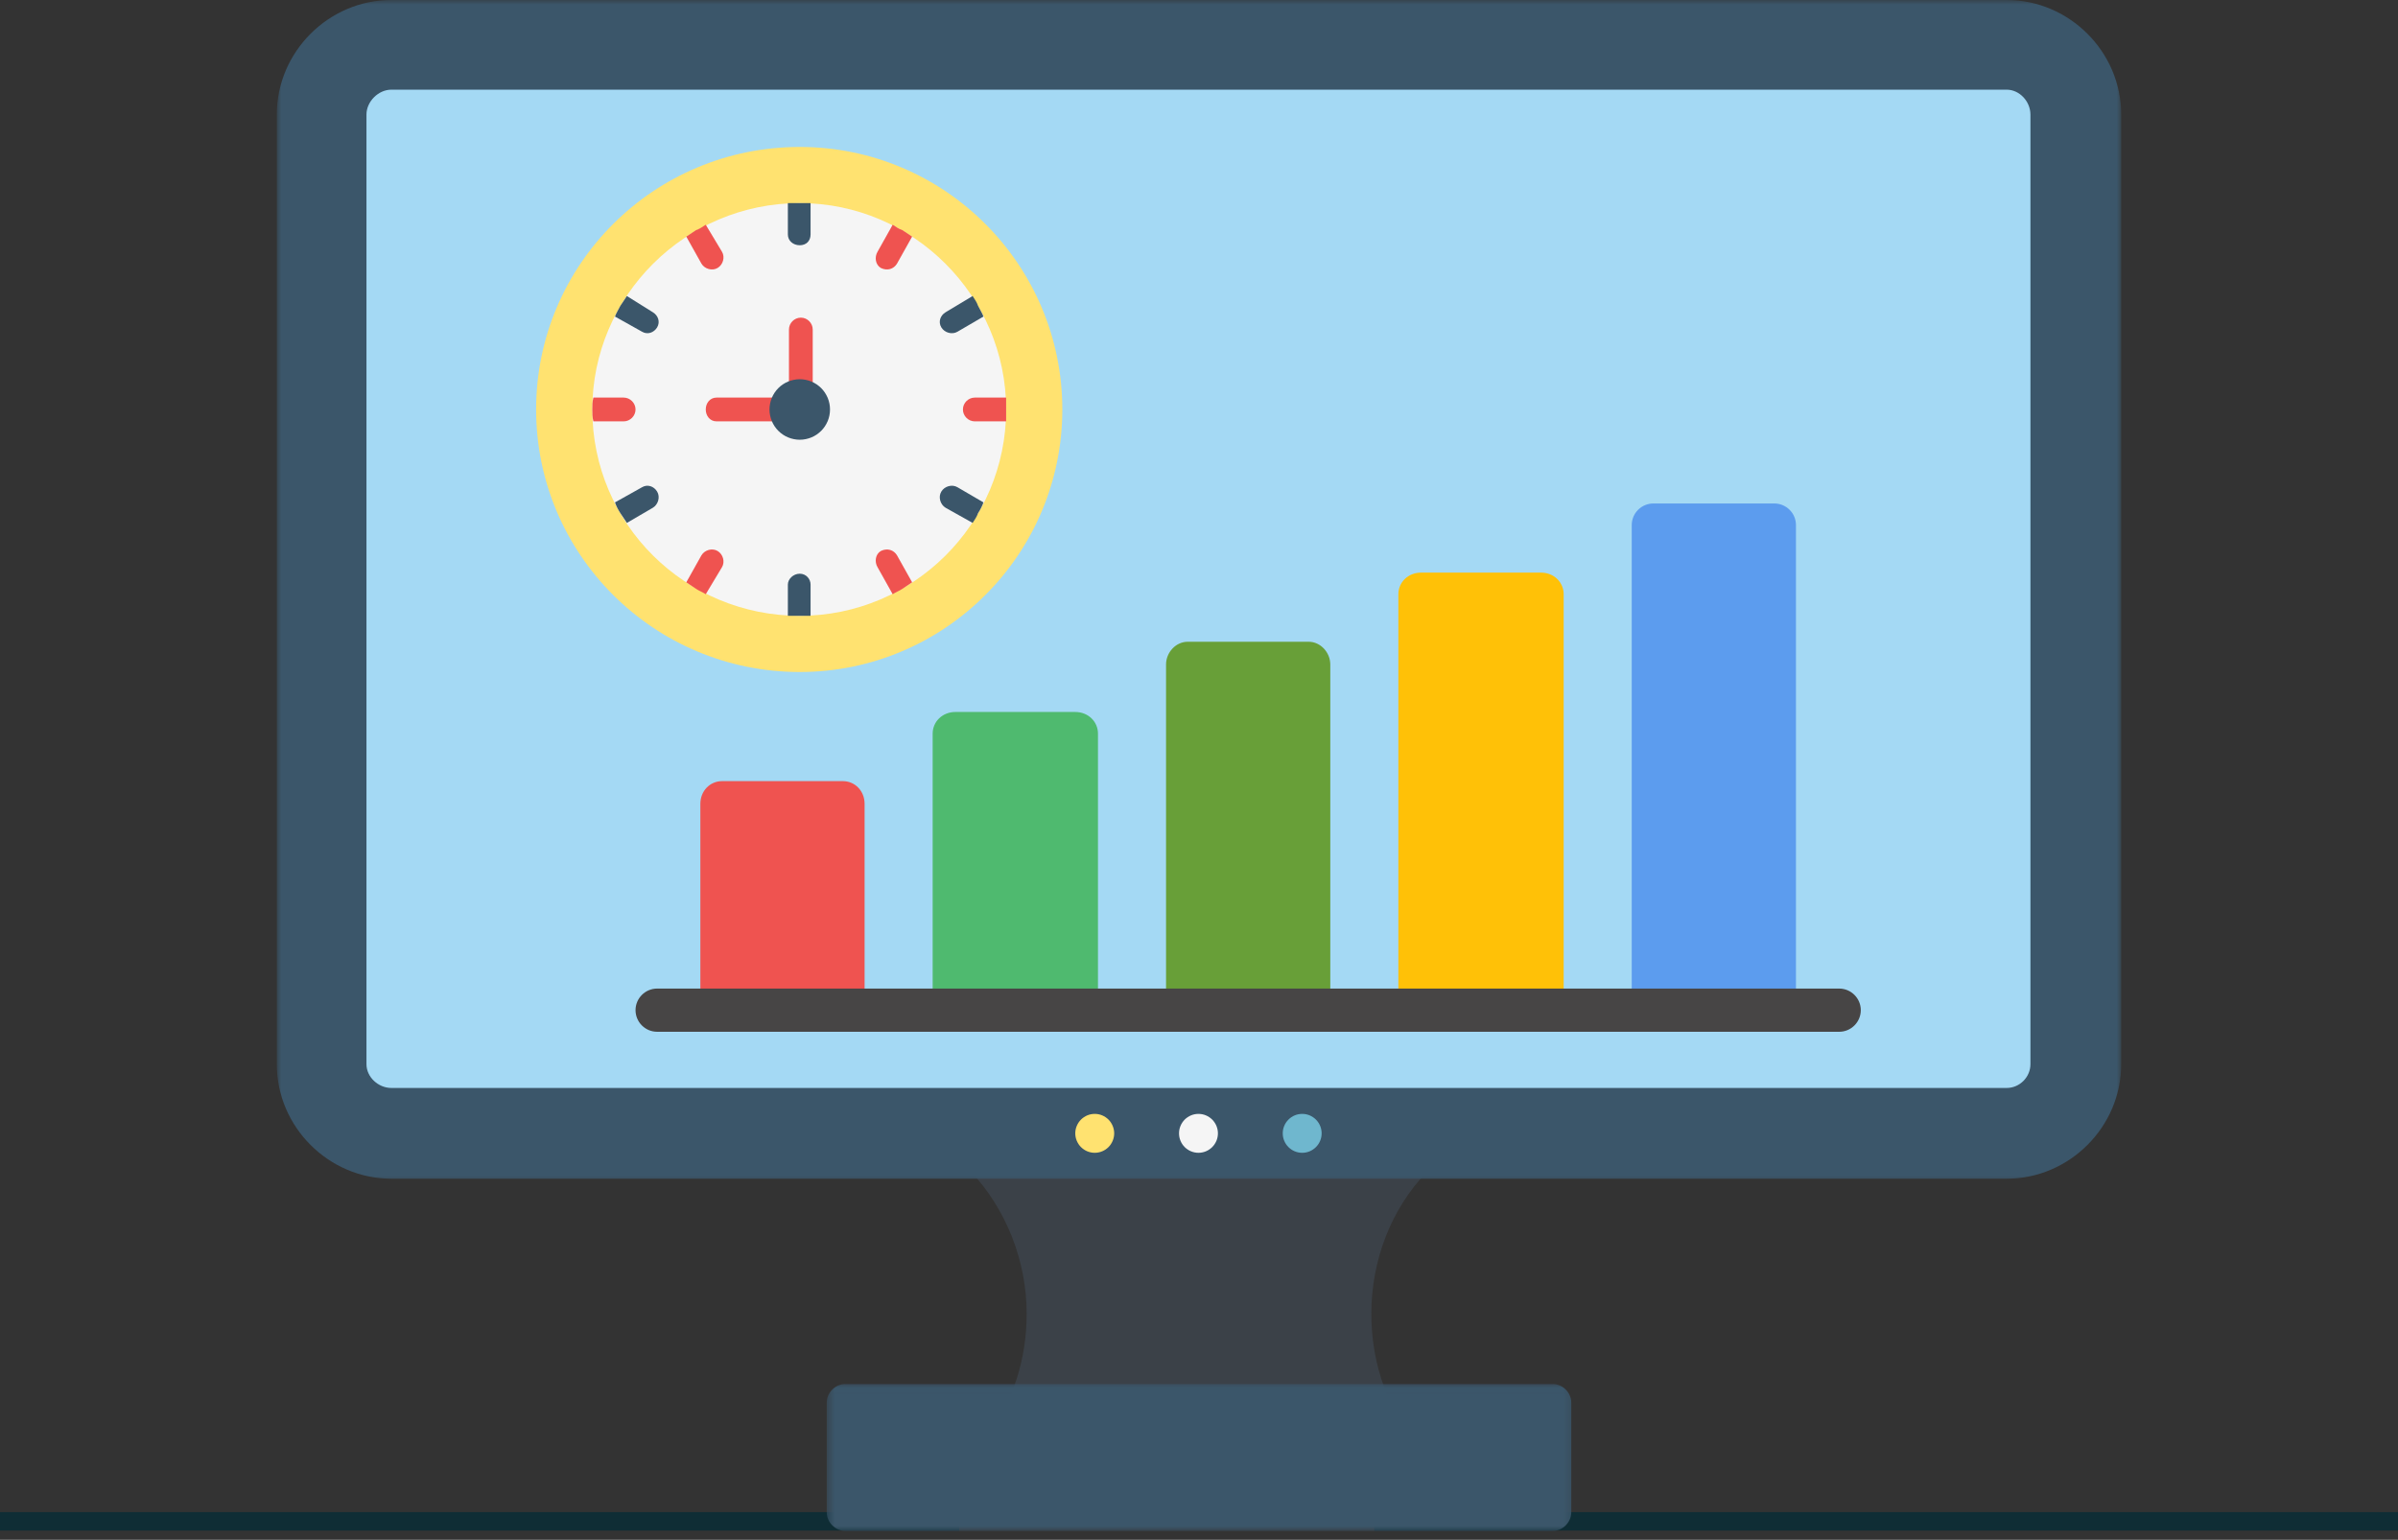
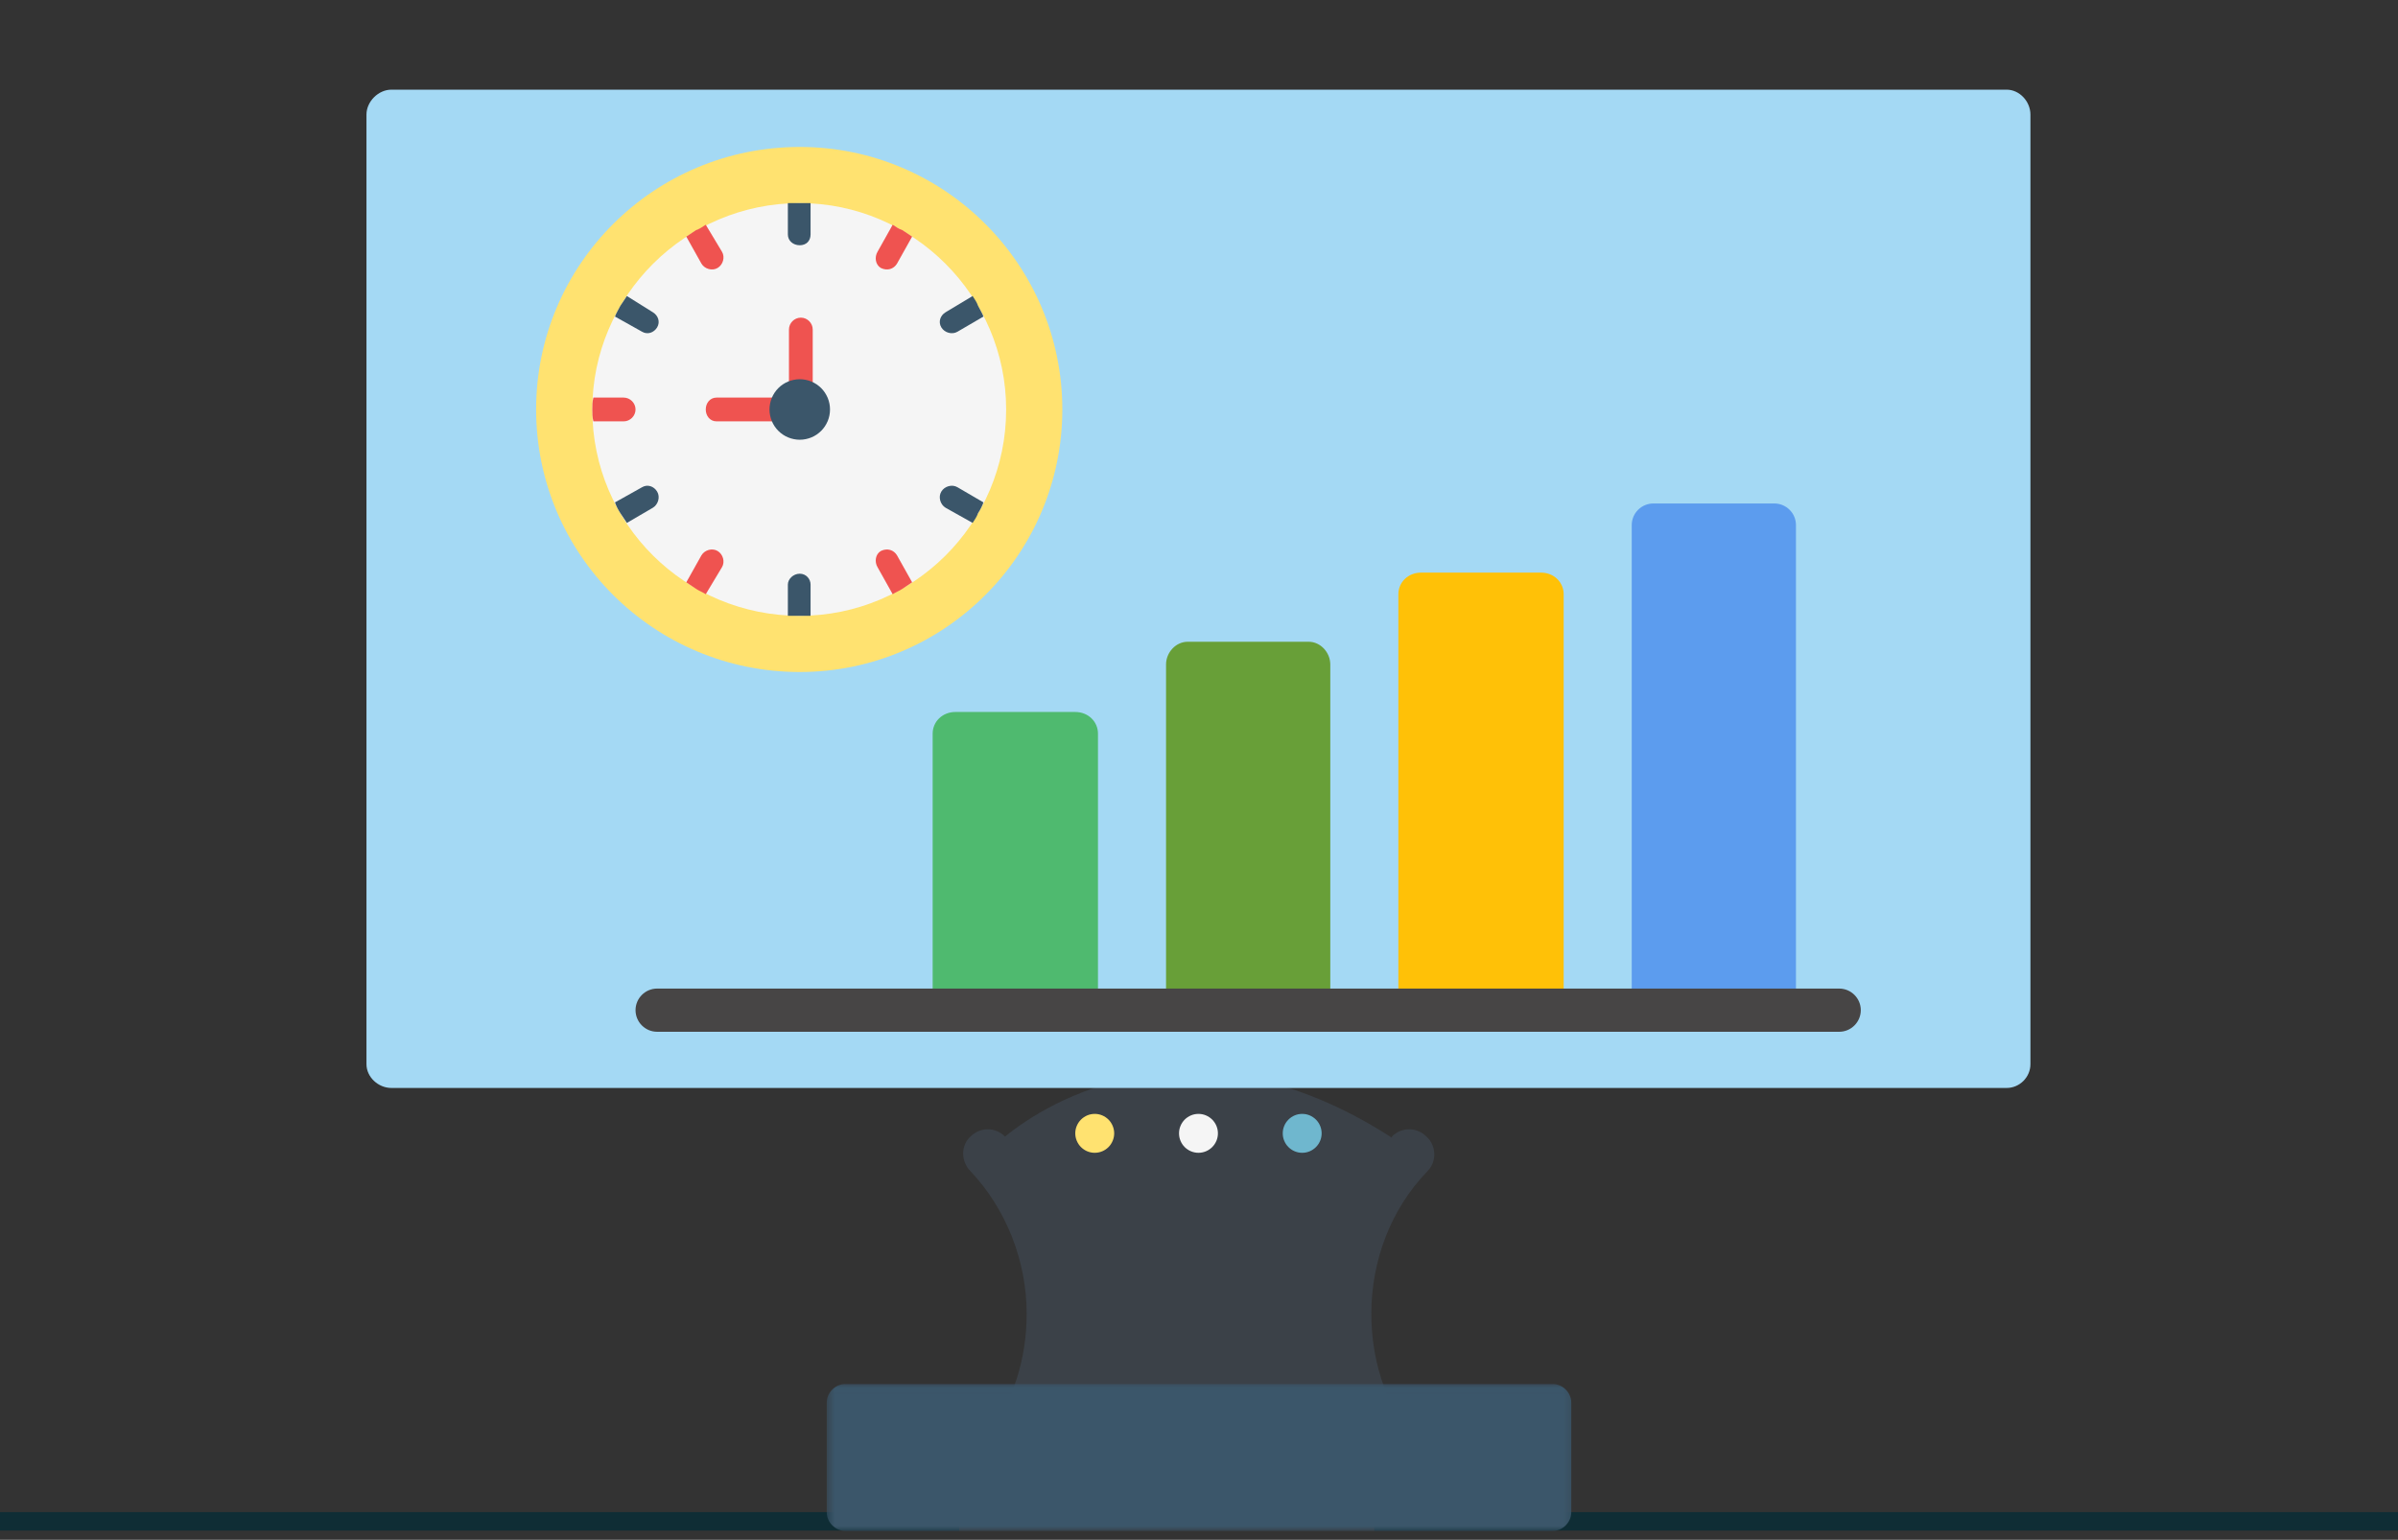
<svg xmlns="http://www.w3.org/2000/svg" width="260" height="167" viewBox="0 0 260 167" fill="none">
  <rect x="0" y="0" width="260" height="167" fill="#333333" stroke="none" />
  <line x1="104" y1="165" y2="165" stroke="#0F2D35" stroke-width="2" />
  <line x1="260" y1="165" x2="149" y2="165" stroke="#0F2D35" stroke-width="2" />
  <path fill-rule="evenodd" clip-rule="evenodd" d="M109.323 159.947C108.736 159.947 108.151 159.829 107.682 159.477C106.511 158.657 106.278 156.901 107.098 155.73C109.907 151.861 111.315 147.293 111.315 142.486C111.315 136.747 109.09 131.122 105.221 127.021C104.168 125.964 104.168 124.208 105.221 123.27C106.278 122.217 107.918 122.217 108.972 123.27C113.54 119.52 129.472 109.56 150.91 123.388V123.27C151.967 122.217 153.604 122.217 154.661 123.27C155.714 124.208 155.832 125.964 154.776 127.021C150.795 131.122 148.685 136.747 148.685 142.486C148.685 147.293 150.09 151.861 152.902 155.73C153.722 156.901 153.371 158.657 152.2 159.477C151.731 159.829 151.261 159.947 150.677 159.947C149.857 159.947 149.036 159.595 148.567 158.893C148.334 158.542 148.101 158.191 147.865 157.837C140.016 159.126 129.708 160.416 121.389 160.649C117.054 160.649 113.189 160.416 110.377 159.713C110.025 159.829 109.674 159.947 109.323 159.947Z" fill="#3B4148" />
  <mask id="mask0_295_2" style="mask-type:luminance" maskUnits="userSpaceOnUse" x="30" y="0" width="200" height="129">
    <path d="M30 0H230V128.445H30V0Z" fill="white" />
  </mask>
  <g mask="url(#mask0_295_2)">
-     <path fill-rule="evenodd" clip-rule="evenodd" d="M217.572 127.841H42.429C35.636 127.841 30.012 122.217 30.012 115.421V12.42C30.012 5.624 35.636 -1.52588e-05 42.429 -1.52588e-05H217.572C224.365 -1.52588e-05 229.989 5.624 229.989 12.42V115.421C229.989 122.217 224.365 127.841 217.572 127.841Z" fill="#3B566A" />
-   </g>
+     </g>
  <path fill-rule="evenodd" clip-rule="evenodd" d="M217.571 117.997C218.976 117.997 220.147 116.825 220.147 115.421V12.42C220.147 11.016 218.976 9.726 217.571 9.726H42.429C41.024 9.726 39.734 11.016 39.734 12.42V115.421C39.734 116.825 41.024 117.997 42.429 117.997H217.571Z" fill="#A4D9F4" />
  <mask id="mask1_295_2" style="mask-type:luminance" maskUnits="userSpaceOnUse" x="89" y="150" width="82" height="17">
    <path d="M89.522 150.021H170.792V166.04H89.522V150.021Z" fill="white" />
  </mask>
  <g mask="url(#mask1_295_2)">
    <path fill-rule="evenodd" clip-rule="evenodd" d="M168.368 166.04H91.632C90.579 166.04 89.64 165.102 89.64 164.048V152.097C89.64 151.041 90.579 150.105 91.632 150.105H168.368C169.421 150.105 170.36 151.041 170.36 152.097V164.048C170.36 165.102 169.421 166.04 168.368 166.04Z" fill="#3B566A" />
  </g>
  <path d="M120.805 122.919C120.805 123.2 120.749 123.467 120.642 123.725C120.535 123.984 120.384 124.214 120.187 124.411C119.988 124.607 119.76 124.762 119.502 124.869C119.243 124.975 118.973 125.029 118.695 125.029C118.414 125.029 118.147 124.975 117.889 124.869C117.631 124.762 117.403 124.607 117.204 124.411C117.007 124.214 116.855 123.984 116.746 123.725C116.639 123.467 116.585 123.2 116.585 122.919C116.585 122.638 116.639 122.371 116.746 122.113C116.855 121.854 117.007 121.627 117.204 121.427C117.403 121.231 117.631 121.079 117.889 120.969C118.147 120.862 118.414 120.809 118.695 120.809C118.973 120.809 119.243 120.862 119.502 120.969C119.76 121.079 119.988 121.231 120.187 121.427C120.384 121.627 120.535 121.854 120.642 122.113C120.749 122.371 120.805 122.638 120.805 122.919Z" fill="#FFE270" />
  <path d="M132.051 122.919C132.051 123.2 131.997 123.467 131.891 123.725C131.781 123.984 131.629 124.214 131.433 124.411C131.233 124.607 131.006 124.762 130.747 124.869C130.489 124.975 130.222 125.029 129.941 125.029C129.663 125.029 129.393 124.975 129.135 124.869C128.876 124.762 128.649 124.607 128.449 124.411C128.253 124.214 128.101 123.984 127.994 123.725C127.887 123.467 127.834 123.2 127.834 122.919C127.834 122.638 127.887 122.371 127.994 122.113C128.101 121.854 128.253 121.627 128.449 121.427C128.649 121.231 128.876 121.079 129.135 120.969C129.393 120.862 129.663 120.809 129.941 120.809C130.222 120.809 130.489 120.862 130.747 120.969C131.006 121.079 131.233 121.231 131.433 121.427C131.629 121.627 131.781 121.854 131.891 122.113C131.997 122.371 132.051 122.638 132.051 122.919Z" fill="#F5F5F5" />
  <path d="M143.297 122.919C143.297 123.2 143.244 123.467 143.137 123.725C143.03 123.984 142.876 124.214 142.679 124.411C142.482 124.607 142.252 124.762 141.996 124.869C141.738 124.975 141.468 125.029 141.187 125.029C140.909 125.029 140.639 124.975 140.381 124.869C140.122 124.762 139.895 124.607 139.698 124.411C139.499 124.214 139.347 123.984 139.24 123.725C139.133 123.467 139.08 123.2 139.08 122.919C139.08 122.638 139.133 122.371 139.24 122.113C139.347 121.854 139.499 121.627 139.698 121.427C139.895 121.231 140.122 121.079 140.381 120.969C140.639 120.862 140.909 120.809 141.187 120.809C141.468 120.809 141.738 120.862 141.996 120.969C142.252 121.079 142.482 121.231 142.679 121.427C142.876 121.627 143.03 121.854 143.137 122.113C143.244 122.371 143.297 122.638 143.297 122.919Z" fill="#6FB7CE" />
-   <path fill-rule="evenodd" clip-rule="evenodd" d="M91.399 111.903H78.279C76.99 111.903 75.936 110.85 75.936 109.56V87.181C75.936 85.773 76.99 84.72 78.279 84.72H91.399C92.689 84.72 93.742 85.773 93.742 87.181V109.56C93.742 110.85 92.689 111.903 91.399 111.903Z" fill="#EF5350" />
  <path fill-rule="evenodd" clip-rule="evenodd" d="M116.585 111.903H103.583C102.176 111.903 101.122 110.85 101.122 109.56V79.565C101.122 78.275 102.176 77.219 103.583 77.219H116.585C117.993 77.219 119.046 78.275 119.046 79.565V109.56C119.046 110.85 117.993 111.903 116.585 111.903Z" fill="#4FBA6F" />
  <path fill-rule="evenodd" clip-rule="evenodd" d="M141.892 111.903H128.77C127.48 111.903 126.427 110.85 126.427 109.56V72.064C126.427 70.774 127.48 69.603 128.77 69.603H141.892C143.179 69.603 144.235 70.774 144.235 72.064V109.56C144.235 110.85 143.179 111.903 141.892 111.903Z" fill="#689F38" />
  <path fill-rule="evenodd" clip-rule="evenodd" d="M167.078 111.903H154.074C152.669 111.903 151.615 110.85 151.615 109.56V64.447C151.615 63.158 152.669 62.104 154.074 62.104H167.078C168.483 62.104 169.539 63.158 169.539 64.447V109.56C169.539 110.85 168.483 111.903 167.078 111.903Z" fill="#FFC107" />
  <path fill-rule="evenodd" clip-rule="evenodd" d="M192.382 111.903H179.262C177.973 111.903 176.919 110.85 176.919 109.56V56.949C176.919 55.66 177.973 54.606 179.262 54.606H192.382C193.672 54.606 194.725 55.66 194.725 56.949V109.56C194.725 110.85 193.672 111.903 192.382 111.903Z" fill="#5C9CEE" />
  <path fill-rule="evenodd" clip-rule="evenodd" d="M199.411 111.903H71.25C69.961 111.903 68.907 110.85 68.907 109.56C68.907 108.271 69.961 107.217 71.25 107.217H199.411C200.701 107.217 201.755 108.271 201.755 109.56C201.755 110.85 200.701 111.903 199.411 111.903Z" fill="#474545" />
  <path fill-rule="evenodd" clip-rule="evenodd" d="M86.713 72.884C70.896 72.884 58.128 60.112 58.128 44.411C58.128 28.709 70.896 15.938 86.713 15.938C102.412 15.938 115.181 28.709 115.181 44.411C115.181 60.112 102.412 72.884 86.713 72.884Z" fill="#FFE270" />
  <path fill-rule="evenodd" clip-rule="evenodd" d="M86.713 22.028C74.295 22.028 64.221 32.106 64.221 44.411C64.221 56.831 74.295 66.79 86.713 66.79C99.012 66.79 109.09 56.831 109.09 44.411C109.09 32.106 99.012 22.028 86.713 22.028Z" fill="#F5F5F5" />
  <path fill-rule="evenodd" clip-rule="evenodd" d="M86.713 22.028C86.244 22.028 85.775 22.028 85.424 22.028V25.428C85.424 26.13 86.011 26.599 86.713 26.599C87.415 26.599 87.885 26.13 87.885 25.428V22.028C87.533 22.028 87.064 22.028 86.713 22.028Z" fill="#3B566A" />
  <path fill-rule="evenodd" clip-rule="evenodd" d="M97.841 24.959C97.49 24.843 97.139 24.607 96.788 24.374L95.147 27.302C94.796 27.889 94.914 28.709 95.498 29.06C96.203 29.411 96.906 29.178 97.257 28.591L98.897 25.661C98.546 25.428 98.192 25.195 97.841 24.959Z" fill="#EF5350" />
  <path fill-rule="evenodd" clip-rule="evenodd" d="M106.042 33.162C105.927 32.811 105.691 32.46 105.457 32.106L102.527 33.864C101.943 34.215 101.707 34.918 102.061 35.505C102.412 36.092 103.232 36.325 103.817 35.974L106.629 34.334C106.511 33.982 106.278 33.631 106.042 33.162Z" fill="#3B566A" />
-   <path fill-rule="evenodd" clip-rule="evenodd" d="M109.09 44.411C109.09 43.942 109.09 43.59 109.09 43.121H105.69C104.988 43.121 104.404 43.708 104.404 44.411C104.404 45.113 104.988 45.7 105.69 45.7H109.09C109.09 45.231 109.09 44.88 109.09 44.411Z" fill="#EF5350" />
  <path fill-rule="evenodd" clip-rule="evenodd" d="M106.042 55.66C106.278 55.308 106.511 54.839 106.629 54.488L103.817 52.847C103.232 52.496 102.412 52.729 102.061 53.316C101.707 53.901 101.943 54.721 102.527 55.072L105.457 56.713C105.691 56.362 105.927 56.011 106.042 55.66Z" fill="#3B566A" />
  <path fill-rule="evenodd" clip-rule="evenodd" d="M97.841 63.863C98.192 63.627 98.546 63.394 98.897 63.158L97.257 60.23C96.906 59.643 96.203 59.41 95.498 59.761C94.914 60.112 94.796 60.933 95.147 61.517L96.788 64.447C97.139 64.214 97.49 64.096 97.841 63.863Z" fill="#EF5350" />
  <path fill-rule="evenodd" clip-rule="evenodd" d="M86.713 66.79C87.064 66.79 87.533 66.79 87.885 66.79V63.394C87.885 62.807 87.415 62.222 86.713 62.222C86.011 62.222 85.424 62.807 85.424 63.394V66.79C85.775 66.79 86.244 66.79 86.713 66.79Z" fill="#3B566A" />
  <path fill-rule="evenodd" clip-rule="evenodd" d="M75.467 63.863C75.818 64.096 76.17 64.214 76.521 64.447L78.279 61.517C78.631 60.933 78.395 60.112 77.81 59.761C77.223 59.41 76.403 59.643 76.052 60.23L74.411 63.158C74.765 63.394 75.116 63.627 75.467 63.863Z" fill="#EF5350" />
  <path fill-rule="evenodd" clip-rule="evenodd" d="M67.266 55.66C67.499 56.011 67.736 56.362 67.969 56.713L70.781 55.072C71.365 54.721 71.601 53.901 71.25 53.316C70.896 52.729 70.194 52.496 69.609 52.847L66.679 54.488C66.797 54.839 67.03 55.308 67.266 55.66Z" fill="#3B566A" />
  <path fill-rule="evenodd" clip-rule="evenodd" d="M64.221 44.411C64.221 44.88 64.221 45.231 64.336 45.7H67.618C68.32 45.7 68.907 45.113 68.907 44.411C68.907 43.708 68.32 43.121 67.618 43.121H64.336C64.221 43.59 64.221 43.942 64.221 44.411Z" fill="#EF5350" />
  <path fill-rule="evenodd" clip-rule="evenodd" d="M67.266 33.162C67.03 33.631 66.797 33.982 66.679 34.334L69.609 35.974C70.194 36.325 70.896 36.092 71.25 35.505C71.601 34.918 71.365 34.215 70.781 33.864L67.969 32.106C67.736 32.46 67.499 32.811 67.266 33.162Z" fill="#3B566A" />
  <path fill-rule="evenodd" clip-rule="evenodd" d="M75.467 24.959C75.116 25.195 74.765 25.428 74.411 25.661L76.052 28.591C76.403 29.178 77.223 29.411 77.81 29.06C78.395 28.709 78.631 27.889 78.279 27.302L76.521 24.374C76.17 24.607 75.818 24.843 75.467 24.959Z" fill="#EF5350" />
  <path fill-rule="evenodd" clip-rule="evenodd" d="M86.831 45.7C87.534 45.7 88.118 45.113 88.118 44.411V35.738C88.118 35.036 87.534 34.451 86.831 34.451C86.126 34.451 85.542 35.036 85.542 35.738V43.121H77.692C76.99 43.121 76.521 43.708 76.521 44.411C76.521 45.113 76.99 45.7 77.692 45.7H86.831Z" fill="#EF5350" />
  <path d="M89.992 44.411C89.992 44.627 89.972 44.841 89.93 45.051C89.888 45.262 89.826 45.467 89.745 45.666C89.66 45.866 89.559 46.054 89.441 46.234C89.32 46.414 89.186 46.58 89.034 46.731C88.879 46.883 88.713 47.018 88.537 47.139C88.357 47.259 88.168 47.361 87.969 47.442C87.77 47.523 87.564 47.585 87.354 47.627C87.14 47.67 86.93 47.692 86.713 47.692C86.497 47.692 86.283 47.67 86.073 47.627C85.862 47.585 85.657 47.523 85.457 47.442C85.258 47.361 85.07 47.259 84.89 47.139C84.71 47.018 84.544 46.883 84.393 46.731C84.241 46.58 84.106 46.414 83.985 46.234C83.865 46.054 83.766 45.866 83.682 45.666C83.6 45.467 83.539 45.262 83.496 45.051C83.454 44.841 83.432 44.627 83.432 44.411C83.432 44.194 83.454 43.981 83.496 43.77C83.539 43.559 83.6 43.354 83.682 43.155C83.766 42.956 83.865 42.767 83.985 42.587C84.106 42.408 84.241 42.242 84.393 42.09C84.544 41.938 84.71 41.801 84.89 41.683C85.07 41.562 85.258 41.461 85.457 41.379C85.657 41.298 85.862 41.233 86.073 41.194C86.283 41.152 86.497 41.129 86.713 41.129C86.93 41.129 87.14 41.152 87.354 41.194C87.564 41.233 87.77 41.298 87.969 41.379C88.168 41.461 88.357 41.562 88.537 41.683C88.713 41.801 88.879 41.938 89.034 42.09C89.186 42.242 89.32 42.408 89.441 42.587C89.559 42.767 89.66 42.956 89.745 43.155C89.826 43.354 89.888 43.559 89.93 43.77C89.972 43.981 89.992 44.194 89.992 44.411Z" fill="#3B566A" />
</svg>